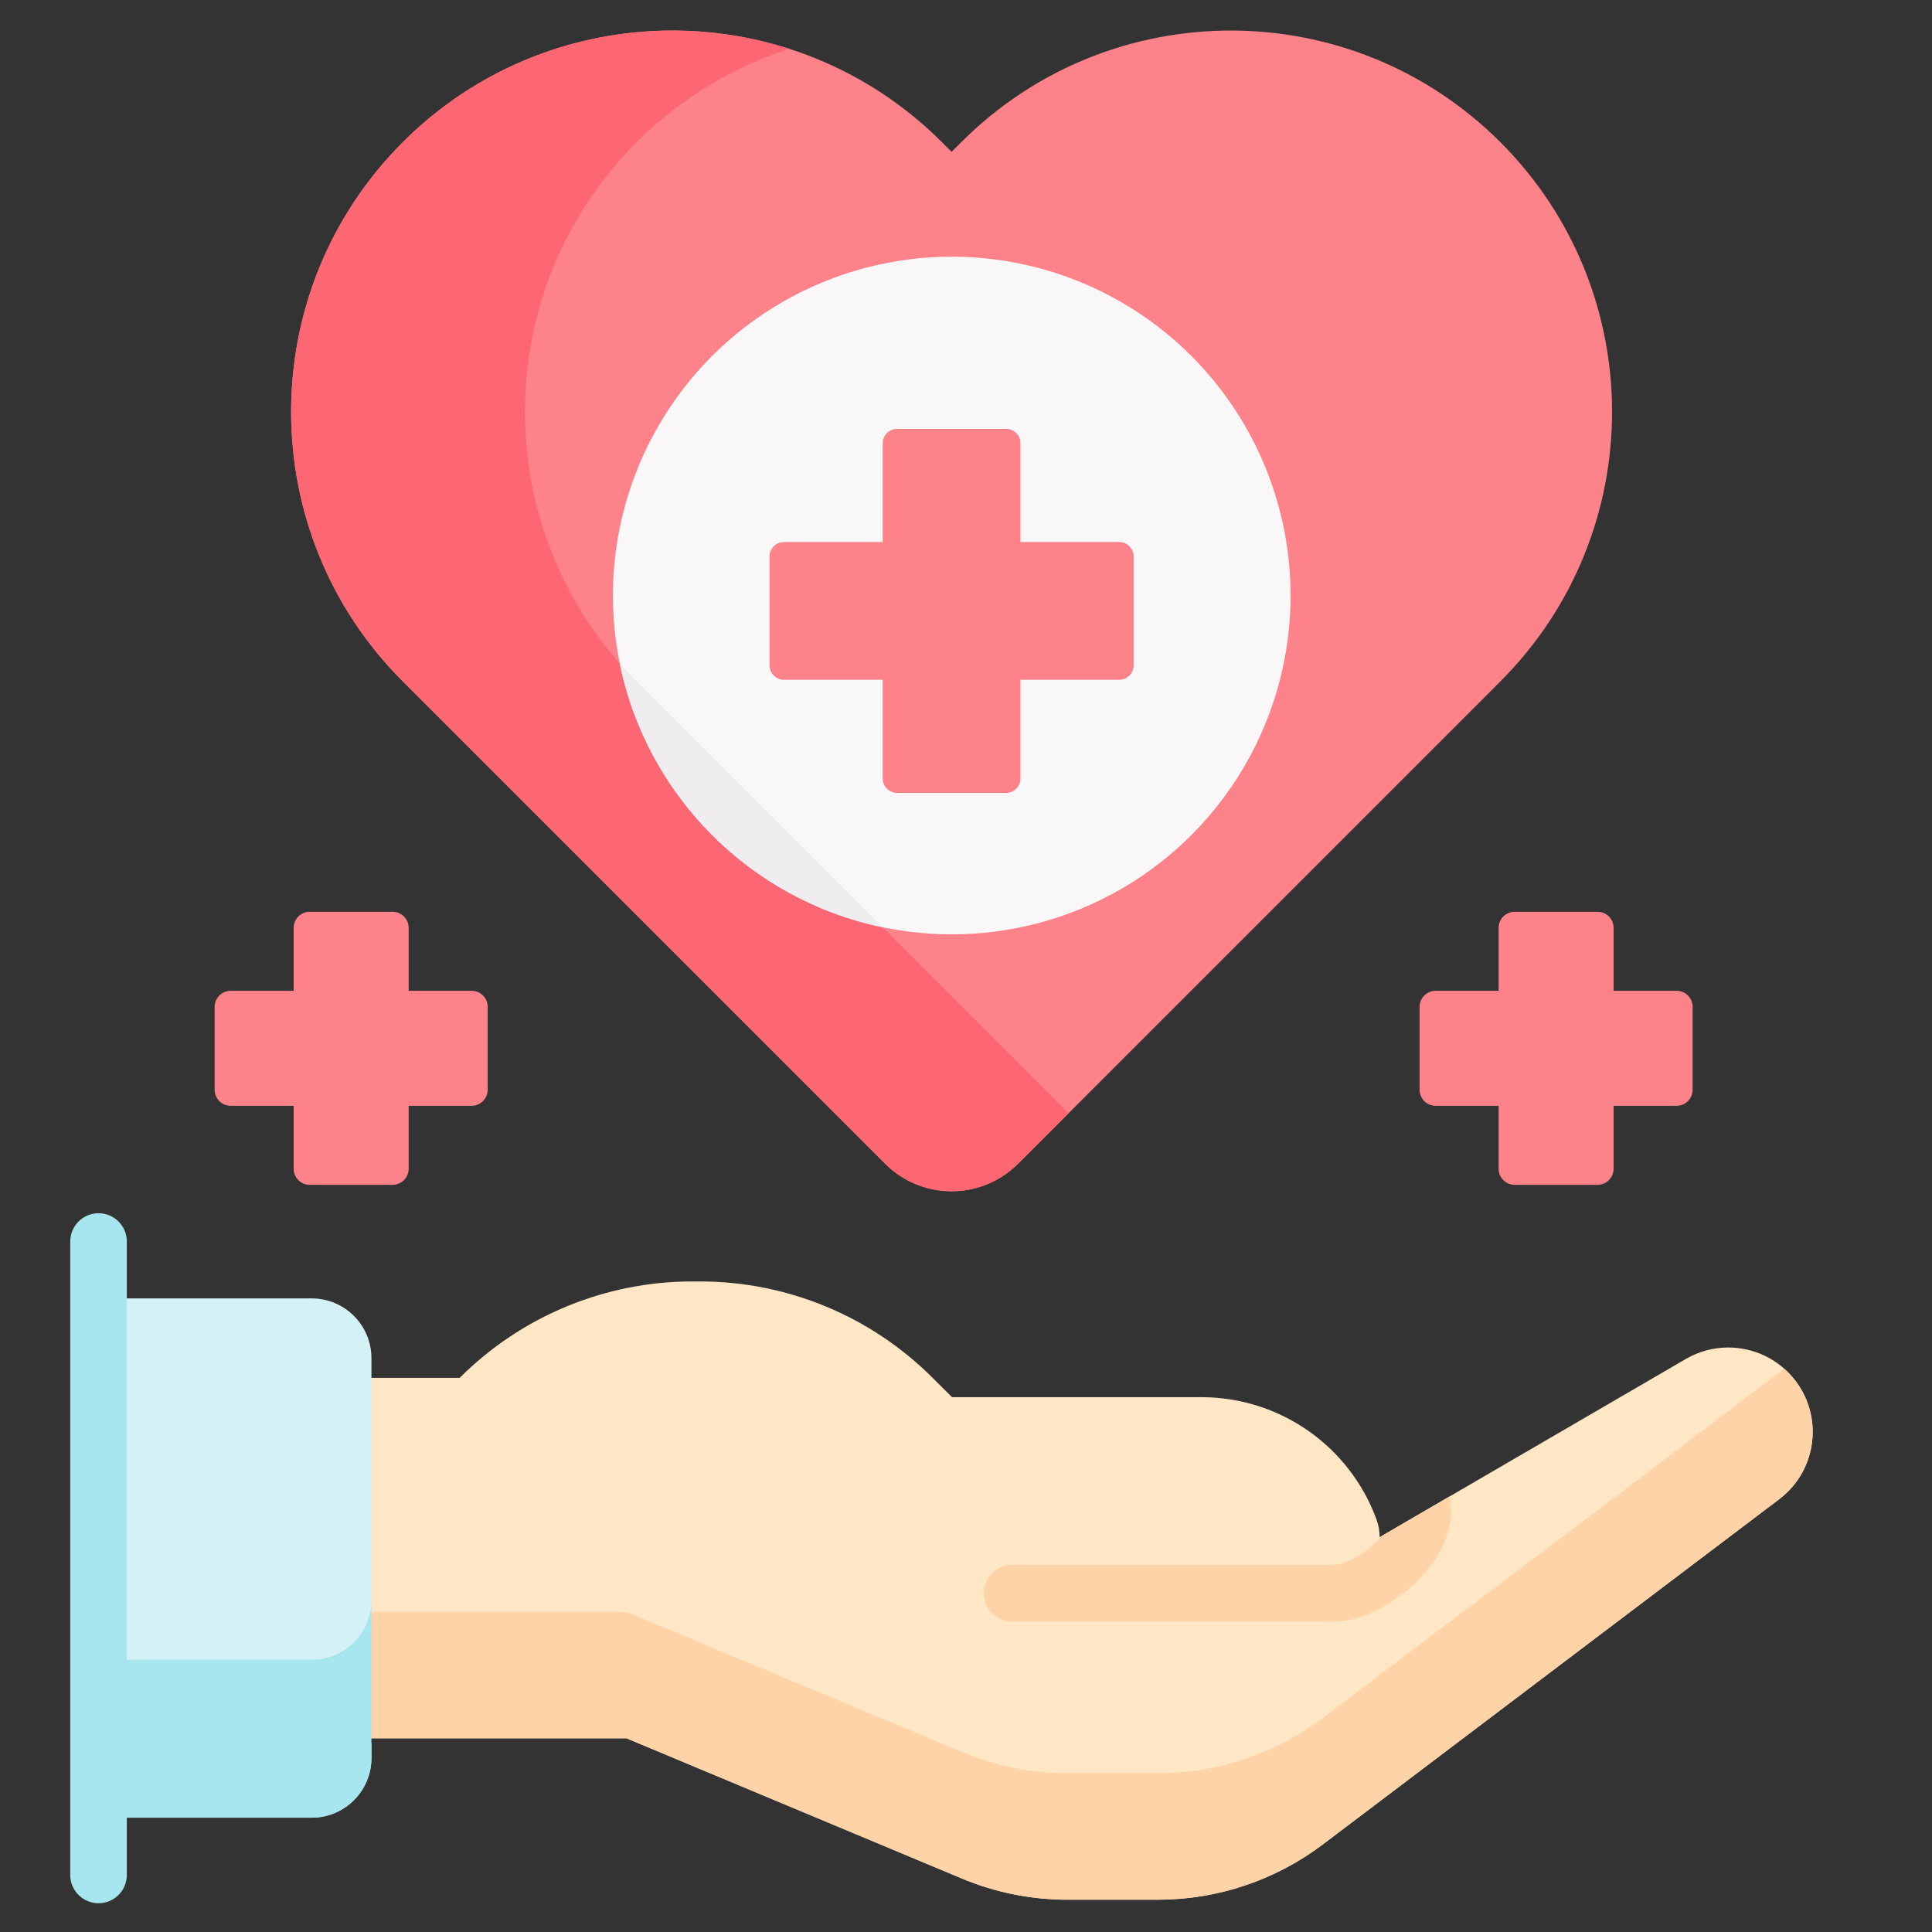
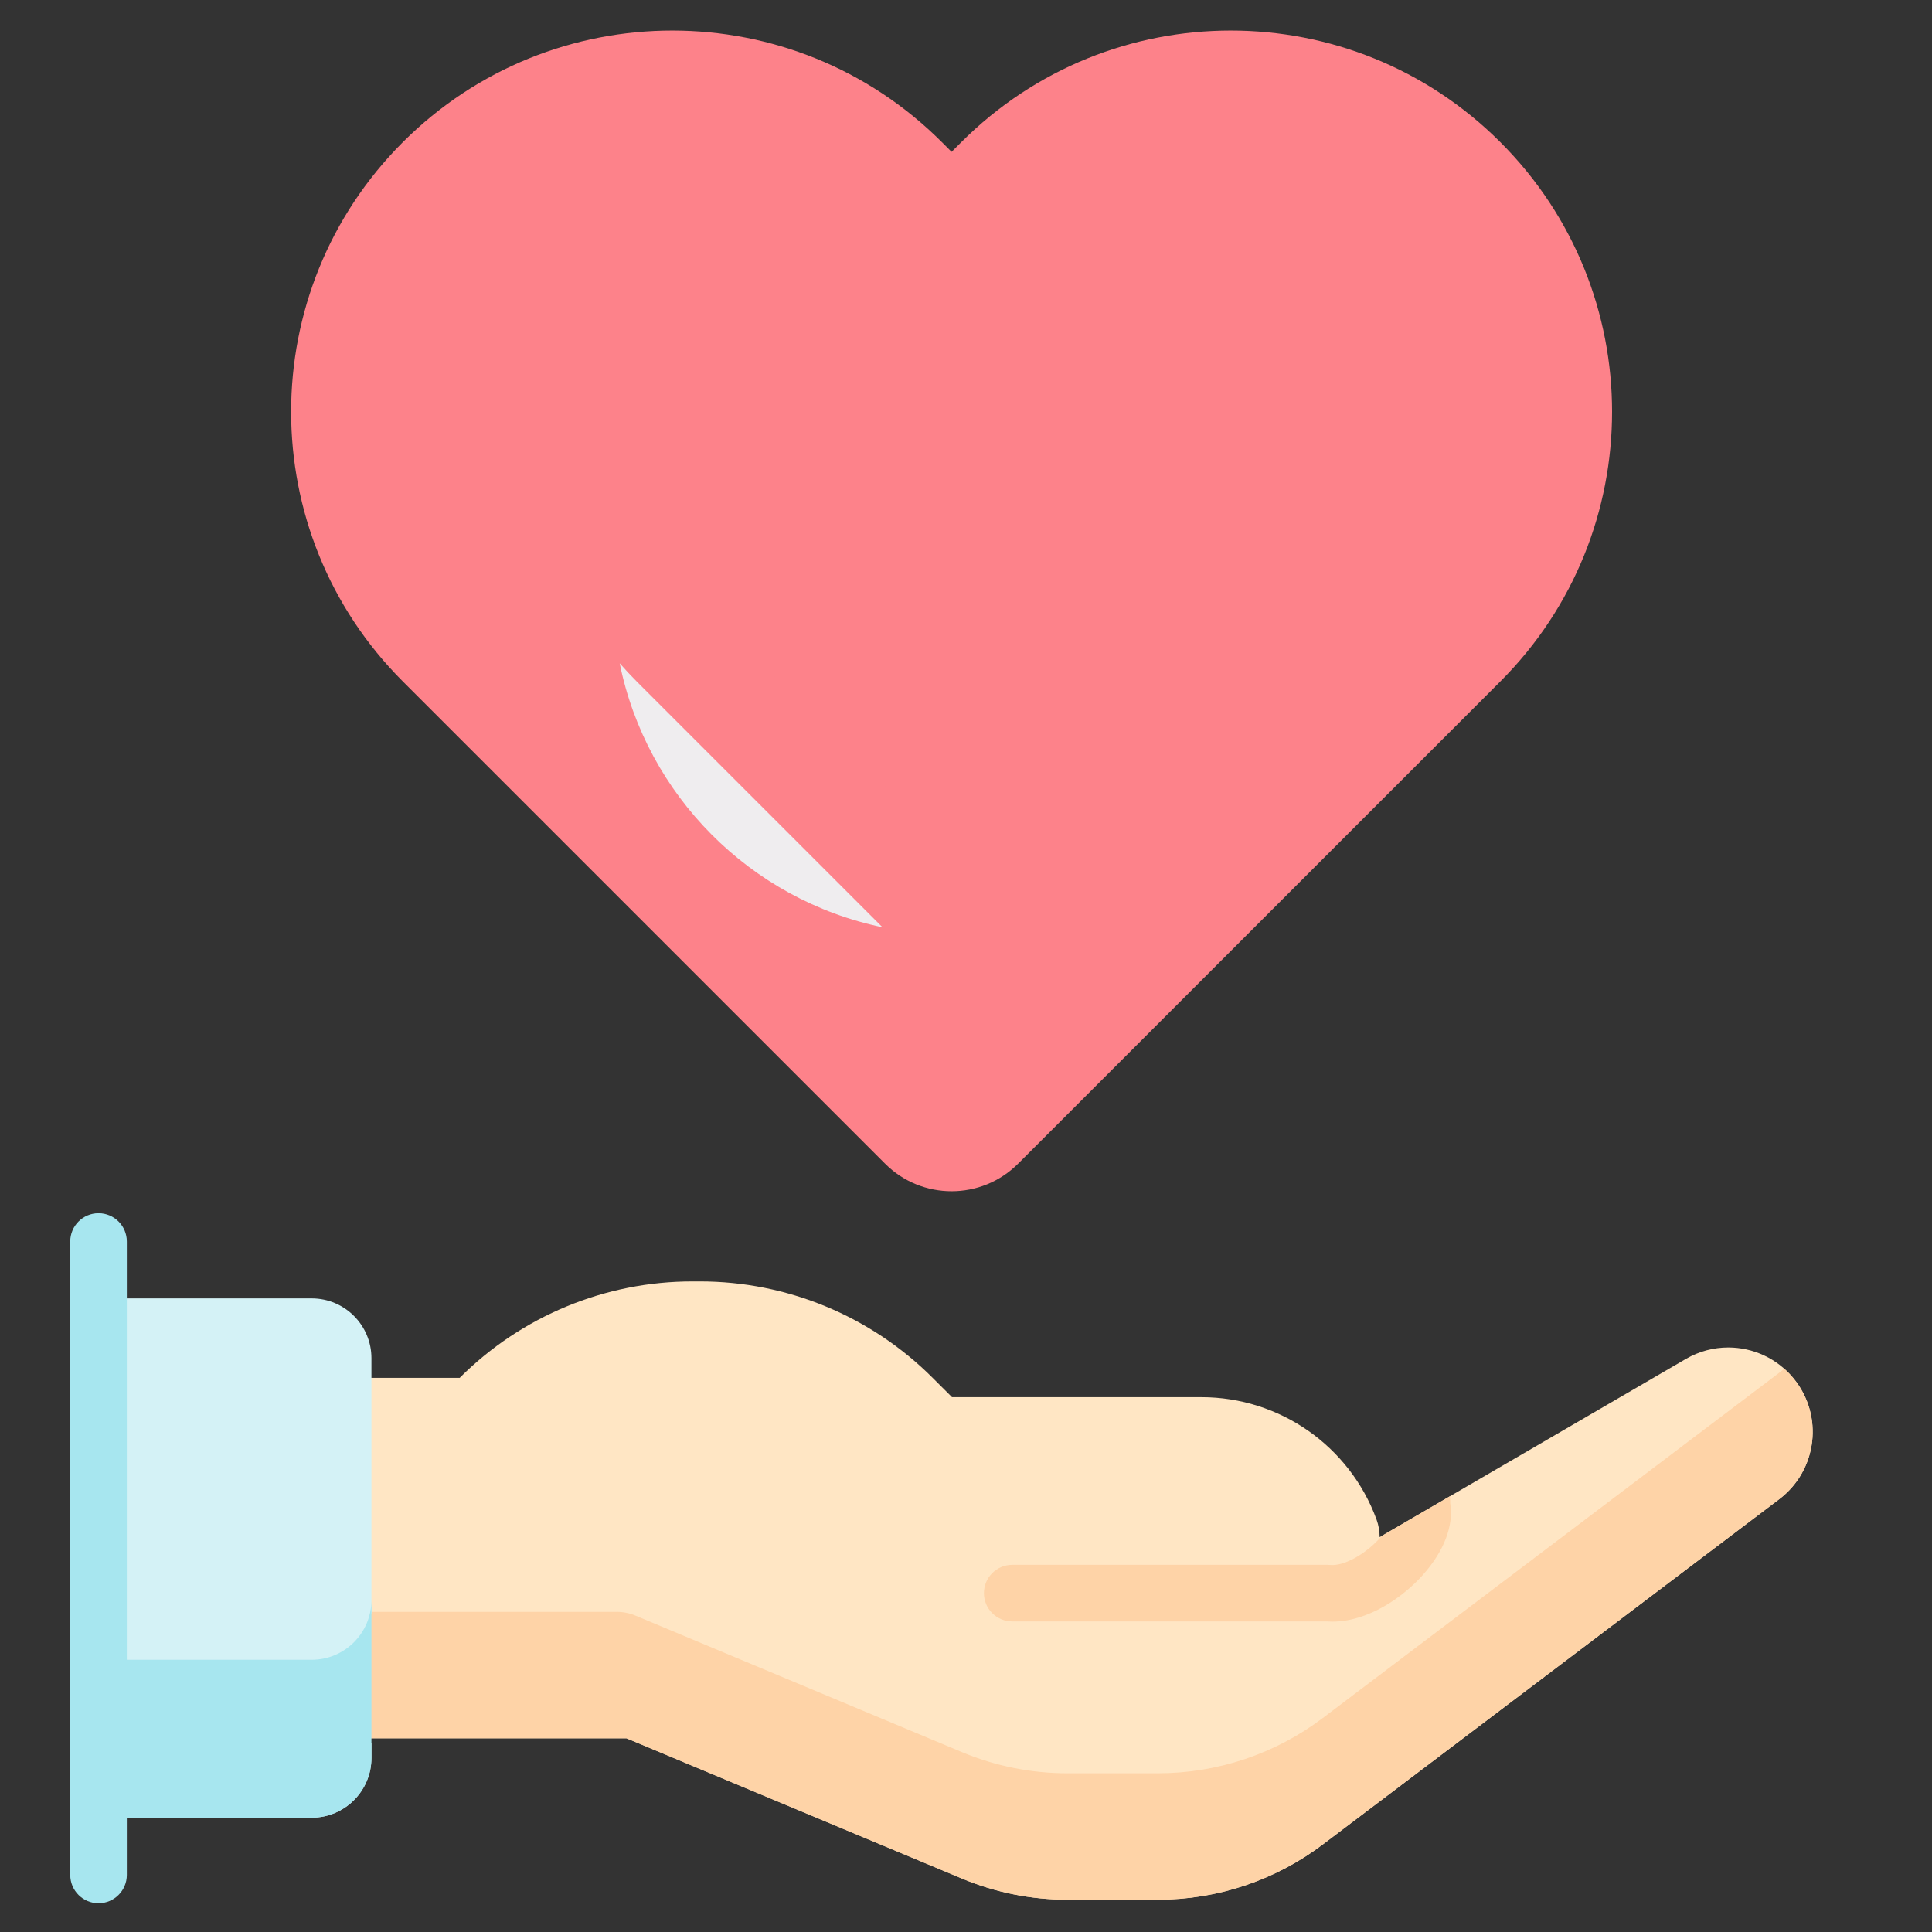
<svg xmlns="http://www.w3.org/2000/svg" xmlns:ns1="http://www.inkscape.org/namespaces/inkscape" xmlns:ns2="http://sodipodi.sourceforge.net/DTD/sodipodi-0.dtd" width="60" height="60" viewBox="0 0 15.875 15.875" version="1.1" id="svg32128" ns1:version="1.1 (1:1.1+202105261517+ce6663b3b7)" ns2:docname="2.svg">
  <rect x="0" y="0" width="15.875" height="15.875" fill="#333333" stroke="none" />
  <ns2:namedview id="namedview32130" pagecolor="#ffffff" bordercolor="#666666" borderopacity="1.0" ns1:pageshadow="2" ns1:pageopacity="0.0" ns1:pagecheckerboard="0" ns1:document-units="mm" showgrid="false" units="px" ns1:zoom="5.0457912" ns1:cx="84.823168" ns1:cy="29.925931" ns1:window-width="1920" ns1:window-height="1031" ns1:window-x="0" ns1:window-y="0" ns1:window-maximized="1" ns1:current-layer="layer1" />
  <defs id="defs32125" />
  <g ns1:label="Layer 1" ns1:groupmode="layer" id="layer1">
    <g id="g5798" transform="matrix(0.031,0,0,0.031,0.042,0.251)">
      <path d="m 240.451,412.977 h -7.012" style="fill:none;stroke:#000000;stroke-width:15;stroke-linecap:round;stroke-linejoin:round;stroke-miterlimit:10" id="path5757" />
      <g id="g5770">
        <g id="XMLID_395_">
          <g id="g5761">
            <path d="m 364.337,399.34 81.16,-47.23 c 3.52,-2.05 7.4,-3.04 11.24,-3.04 6.53,0 12.95,2.85 17.32,8.21 8.04,9.82 6.3,24.34 -3.81,32 l -120.96,91.5 c -12.58,9.51 -27.92,14.66 -43.69,14.66 h -24.05 c -9.59,0 -19.08,-1.91 -27.93,-5.61 l -88.92,-37.18 h -67.6 l -55.54,0.17 v -95.71 h 55.54 23.4 c 16.36,-16.36 38.55,-25.55 61.68,-25.55 h 2 c 23.13,0 45.31,9.19 61.67,25.55 l 5.14,5.13 h 66.12 c 10.37,0 20.18,3.24 28.3,8.9 8.11,5.67 14.53,13.78 18.1,23.51 0.55,1.5 0.83,3.09 0.83,4.69 z" fill="#ffe6c4" id="path5759" />
          </g>
          <path d="m 471.561,354.685 c -0.423,0.373 -0.857,0.739 -1.314,1.085 l -120.96,91.5 c -12.58,9.51 -27.92,14.66 -43.69,14.66 h -24.05 c -9.59,0 -19.08,-1.91 -27.93,-5.61 l -86.512,-36.173 c -1.589,-0.665 -3.295,-1.007 -5.018,-1.007 h -64.99 l -55.54,0.17 v 33.51 l 55.54,-0.17 h 67.6 l 88.92,37.18 c 8.85,3.7 18.34,5.61 27.93,5.61 h 24.05 c 15.77,0 31.11,-5.15 43.69,-14.66 l 120.96,-91.5 c 10.11,-7.66 11.85,-22.18 3.81,-32 -0.771,-0.945 -1.608,-1.808 -2.496,-2.595 z" fill="#fed3a7" id="path5763" />
          <g id="g5767">
            <path d="m 351.764,421.737 c 9.612,0 18.889,-6.567 24.132,-12.501 5.582,-6.318 8.095,-12.997 7.143,-18.916 l -0.037,-1.843 -18.091,10.528 c -0.237,0.277 -0.484,0.557 -0.752,0.844 -4.03,4.301 -9.454,7.192 -12.913,6.864 -0.233,-0.022 -0.466,-0.033 -0.7,-0.033 h -83.6 c -4.142,0 -7.5,3.358 -7.5,7.5 0,4.142 3.358,7.5 7.5,7.5 h 83.29 c 0.51,0.039 1.018,0.057 1.528,0.057 z" fill="#fed3a7" id="path5765" />
          </g>
        </g>
      </g>
      <path d="m 96.688,454.289 v -34.69 H 97.1 v -67.695 c 0,-8.75 -7.094,-15.844 -15.844,-15.844 H 24.763 v 137.637 h 56.494 c 8.75,0 15.844,-7.093 15.844,-15.844 v -3.977 z" fill="#d4f2f6" id="path5772" />
      <path d="M 81.257,431.842 H 24.763 v 41.855 h 56.494 c 8.75,0 15.844,-7.093 15.844,-15.844 v -41.855 c -0.001,8.751 -7.094,15.844 -15.844,15.844 z" fill="#a7e6ef" id="path5774" />
      <g id="g5778">
        <path d="m 24.763,496.379 c -4.142,0 -7.5,-3.358 -7.5,-7.5 V 320.981 c 0,-4.142 3.358,-7.5 7.5,-7.5 4.142,0 7.5,3.358 7.5,7.5 v 167.898 c 0,4.142 -3.358,7.5 -7.5,7.5 z" fill="#a7e6ef" id="path5776" />
      </g>
      <path d="m 396.342,29.598 c -39.465,-39.464 -103.449,-39.464 -142.913,0 l -2.554,2.553 -2.554,-2.553 c -39.464,-39.464 -103.449,-39.464 -142.913,0 -39.464,39.464 -39.464,103.449 0,142.913 l 127.846,127.846 c 9.732,9.732 25.51,9.732 35.241,0 L 396.341,172.511 c 39.465,-39.464 39.465,-103.448 10e-4,-142.913 z" fill="#fd828a" id="path5780" />
      <g id="g5784">
-         <path d="m 167.386,172.512 c -39.464,-39.464 -39.464,-103.449 0,-142.913 11.747,-11.748 25.668,-19.997 40.467,-24.75 -34.918,-11.216 -74.729,-2.967 -102.446,24.75 -39.464,39.464 -39.464,103.449 0,142.913 l 127.846,127.846 c 9.732,9.732 25.51,9.732 35.241,0 l 13.368,-13.368 z" fill="#fd6773" id="path5782" />
-       </g>
-       <circle cx="250.917" cy="149.752" fill="#f9f7f8" r="89.813" id="circle5786" />
+         </g>
      <path d="m 167.386,172.512 c -1.558,-1.558 -3.048,-3.159 -4.483,-4.791 7.119,35.055 34.655,62.693 69.655,69.963 z" fill="#efedef" id="path5788" />
      <g fill="#fd828a" id="g5796">
        <path d="m 295.285,135.571 h -26.153 v -26.153 c 0,-2.123 -1.721,-3.844 -3.844,-3.844 h -28.826 c -2.123,0 -3.844,1.721 -3.844,3.844 v 26.153 h -26.153 c -2.123,0 -3.844,1.721 -3.844,3.844 v 28.826 c 0,2.123 1.721,3.844 3.844,3.844 h 26.153 v 26.153 c 0,2.123 1.721,3.844 3.844,3.844 h 28.826 c 2.123,0 3.844,-1.721 3.844,-3.844 v -26.153 h 26.153 c 2.123,0 3.844,-1.721 3.844,-3.844 v -28.826 c -0.001,-2.123 -1.722,-3.844 -3.844,-3.844 z" id="path5790" />
-         <path d="m 443.031,254.524 h -16.678 v -16.677 c 0,-2.356 -1.91,-4.266 -4.266,-4.266 H 400.13 c -2.356,0 -4.266,1.91 -4.266,4.266 v 16.677 h -16.678 c -2.356,0 -4.266,1.91 -4.266,4.266 v 21.957 c 0,2.356 1.91,4.266 4.266,4.266 h 16.678 v 16.678 c 0,2.356 1.91,4.266 4.266,4.266 h 21.957 c 2.356,0 4.266,-1.91 4.266,-4.266 v -16.678 h 16.678 c 2.356,0 4.266,-1.91 4.266,-4.266 V 258.79 c 0,-2.356 -1.91,-4.266 -4.266,-4.266 z" id="path5792" />
-         <path d="M 59.803,254.524 H 76.48 v -16.677 c 0,-2.356 1.91,-4.266 4.266,-4.266 h 21.957 c 2.356,0 4.266,1.91 4.266,4.266 v 16.677 h 16.678 c 2.356,0 4.266,1.91 4.266,4.266 v 21.957 c 0,2.356 -1.91,4.266 -4.266,4.266 h -16.678 v 16.678 c 0,2.356 -1.91,4.266 -4.266,4.266 H 80.746 c -2.356,0 -4.266,-1.91 -4.266,-4.266 V 285.013 H 59.803 c -2.356,0 -4.266,-1.91 -4.266,-4.266 V 258.79 c 0,-2.356 1.91,-4.266 4.266,-4.266 z" id="path5794" />
      </g>
    </g>
  </g>
</svg>